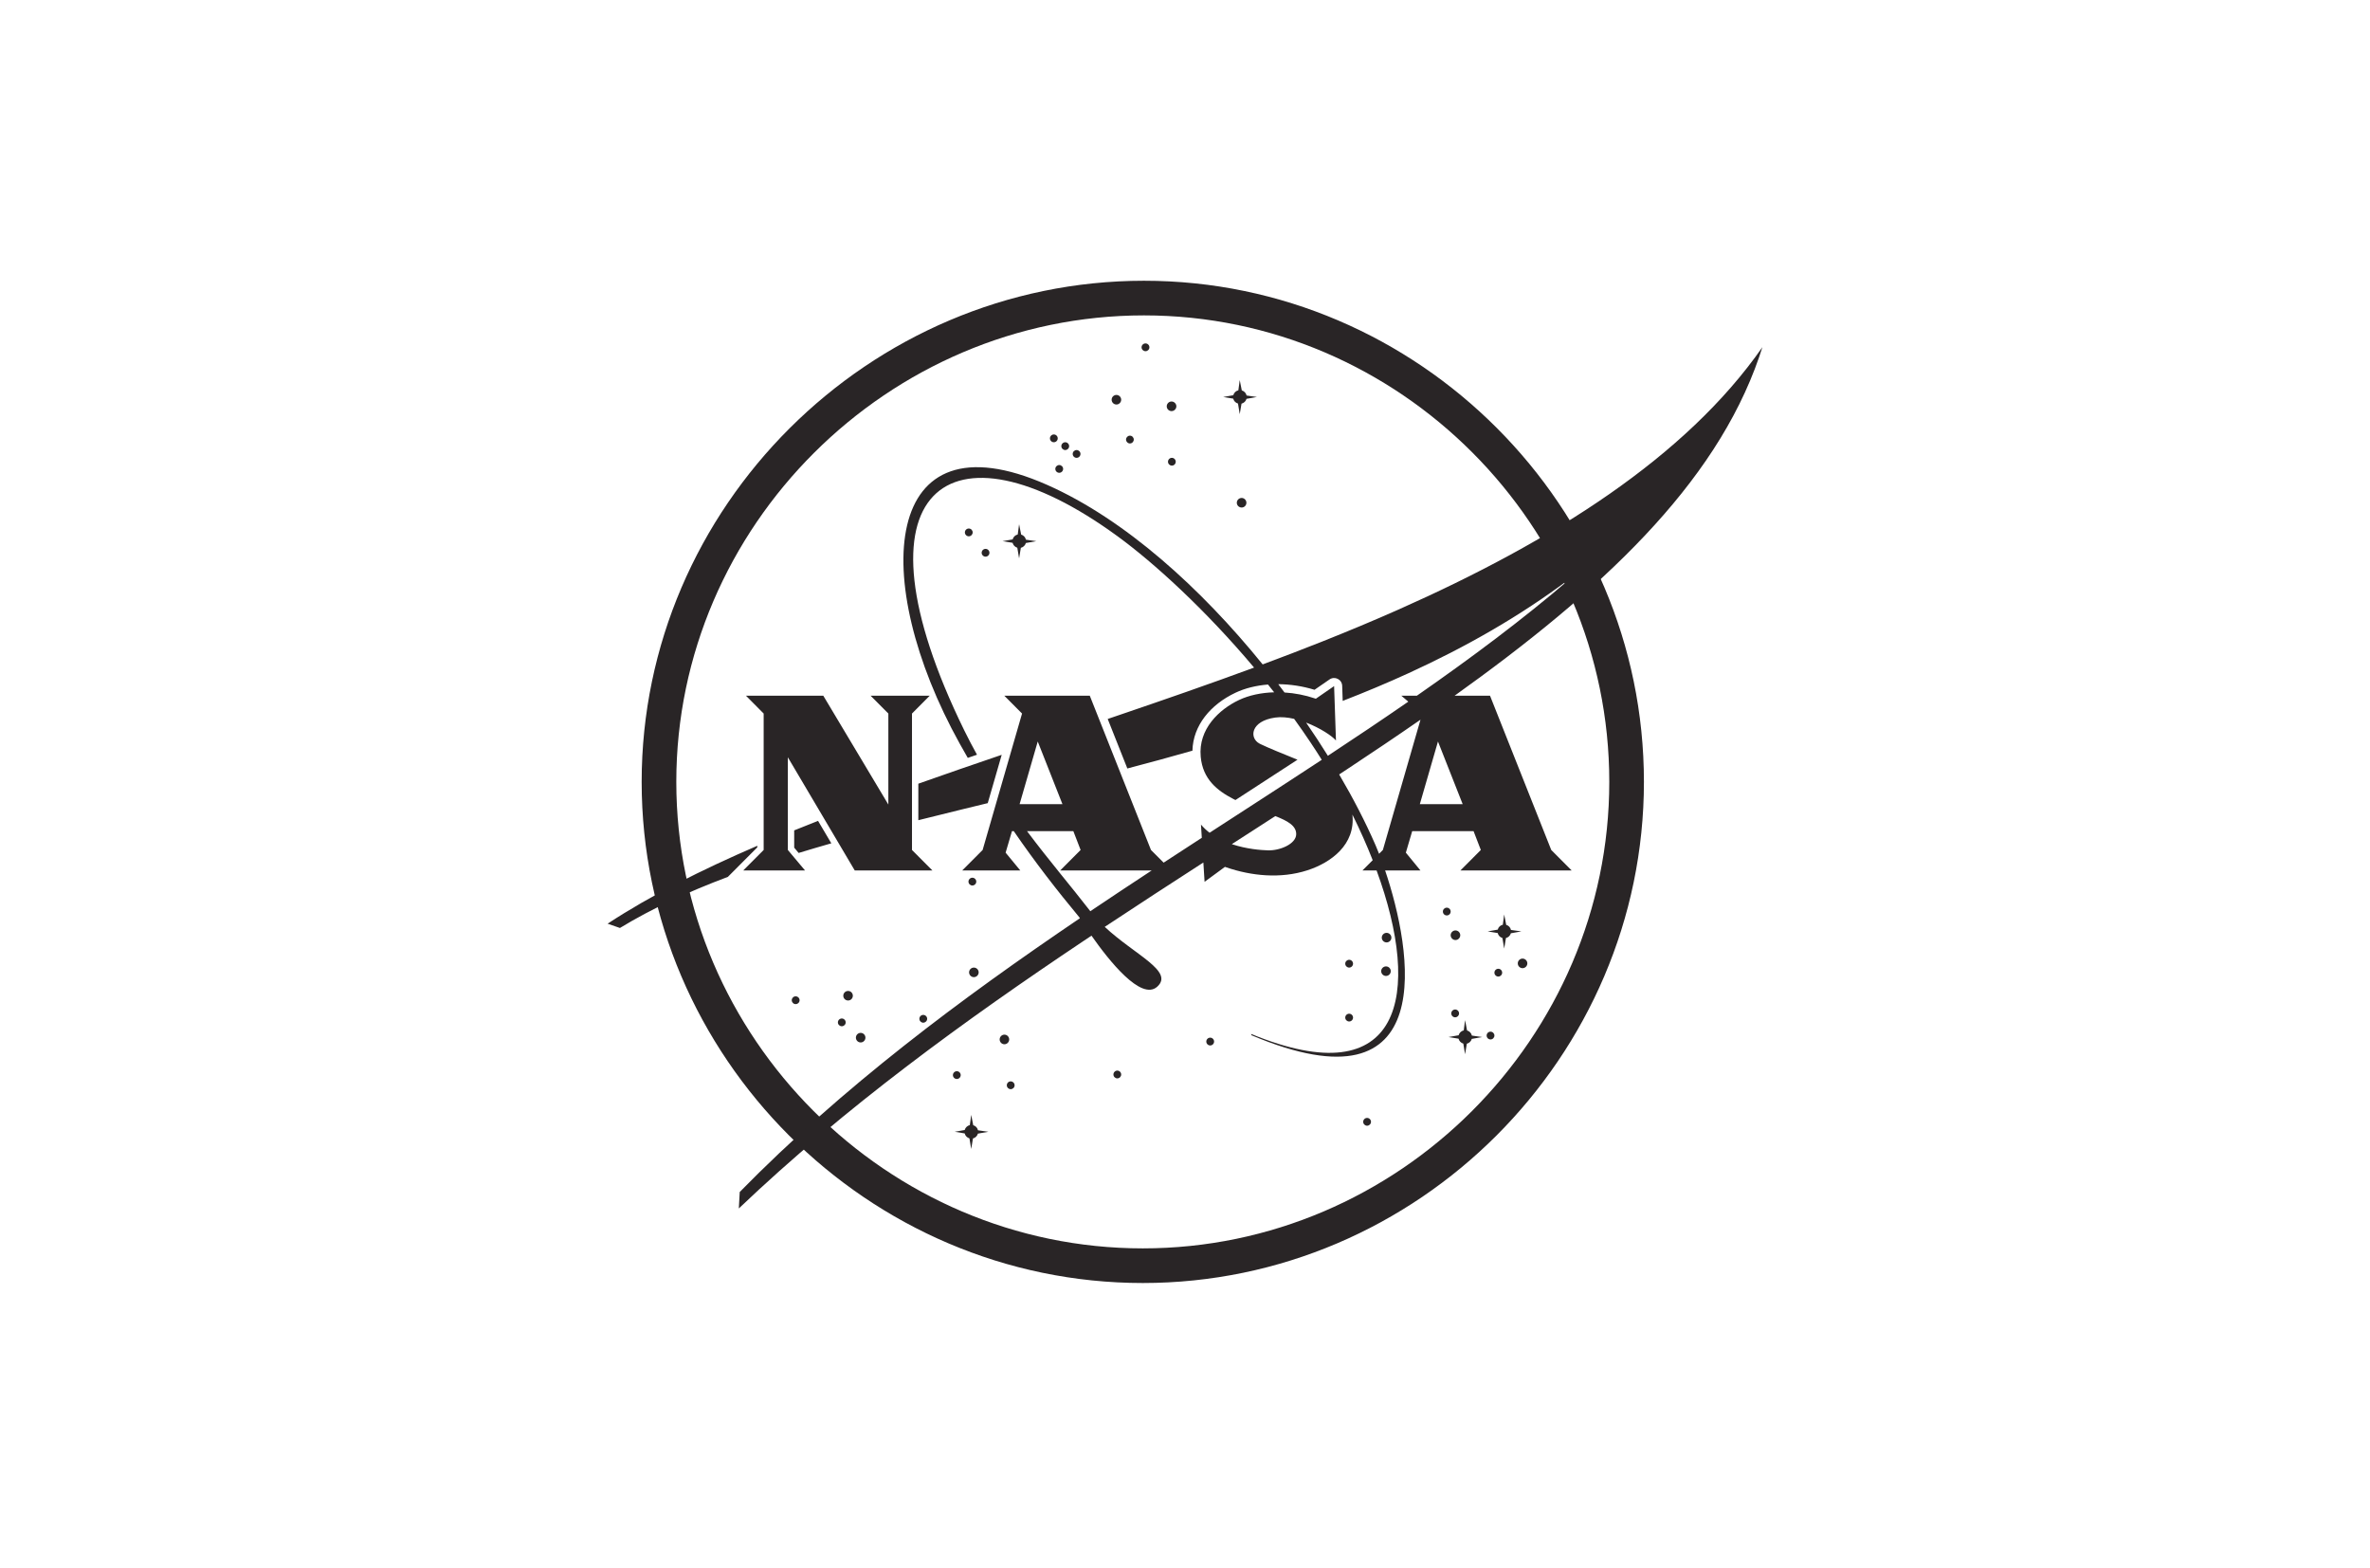
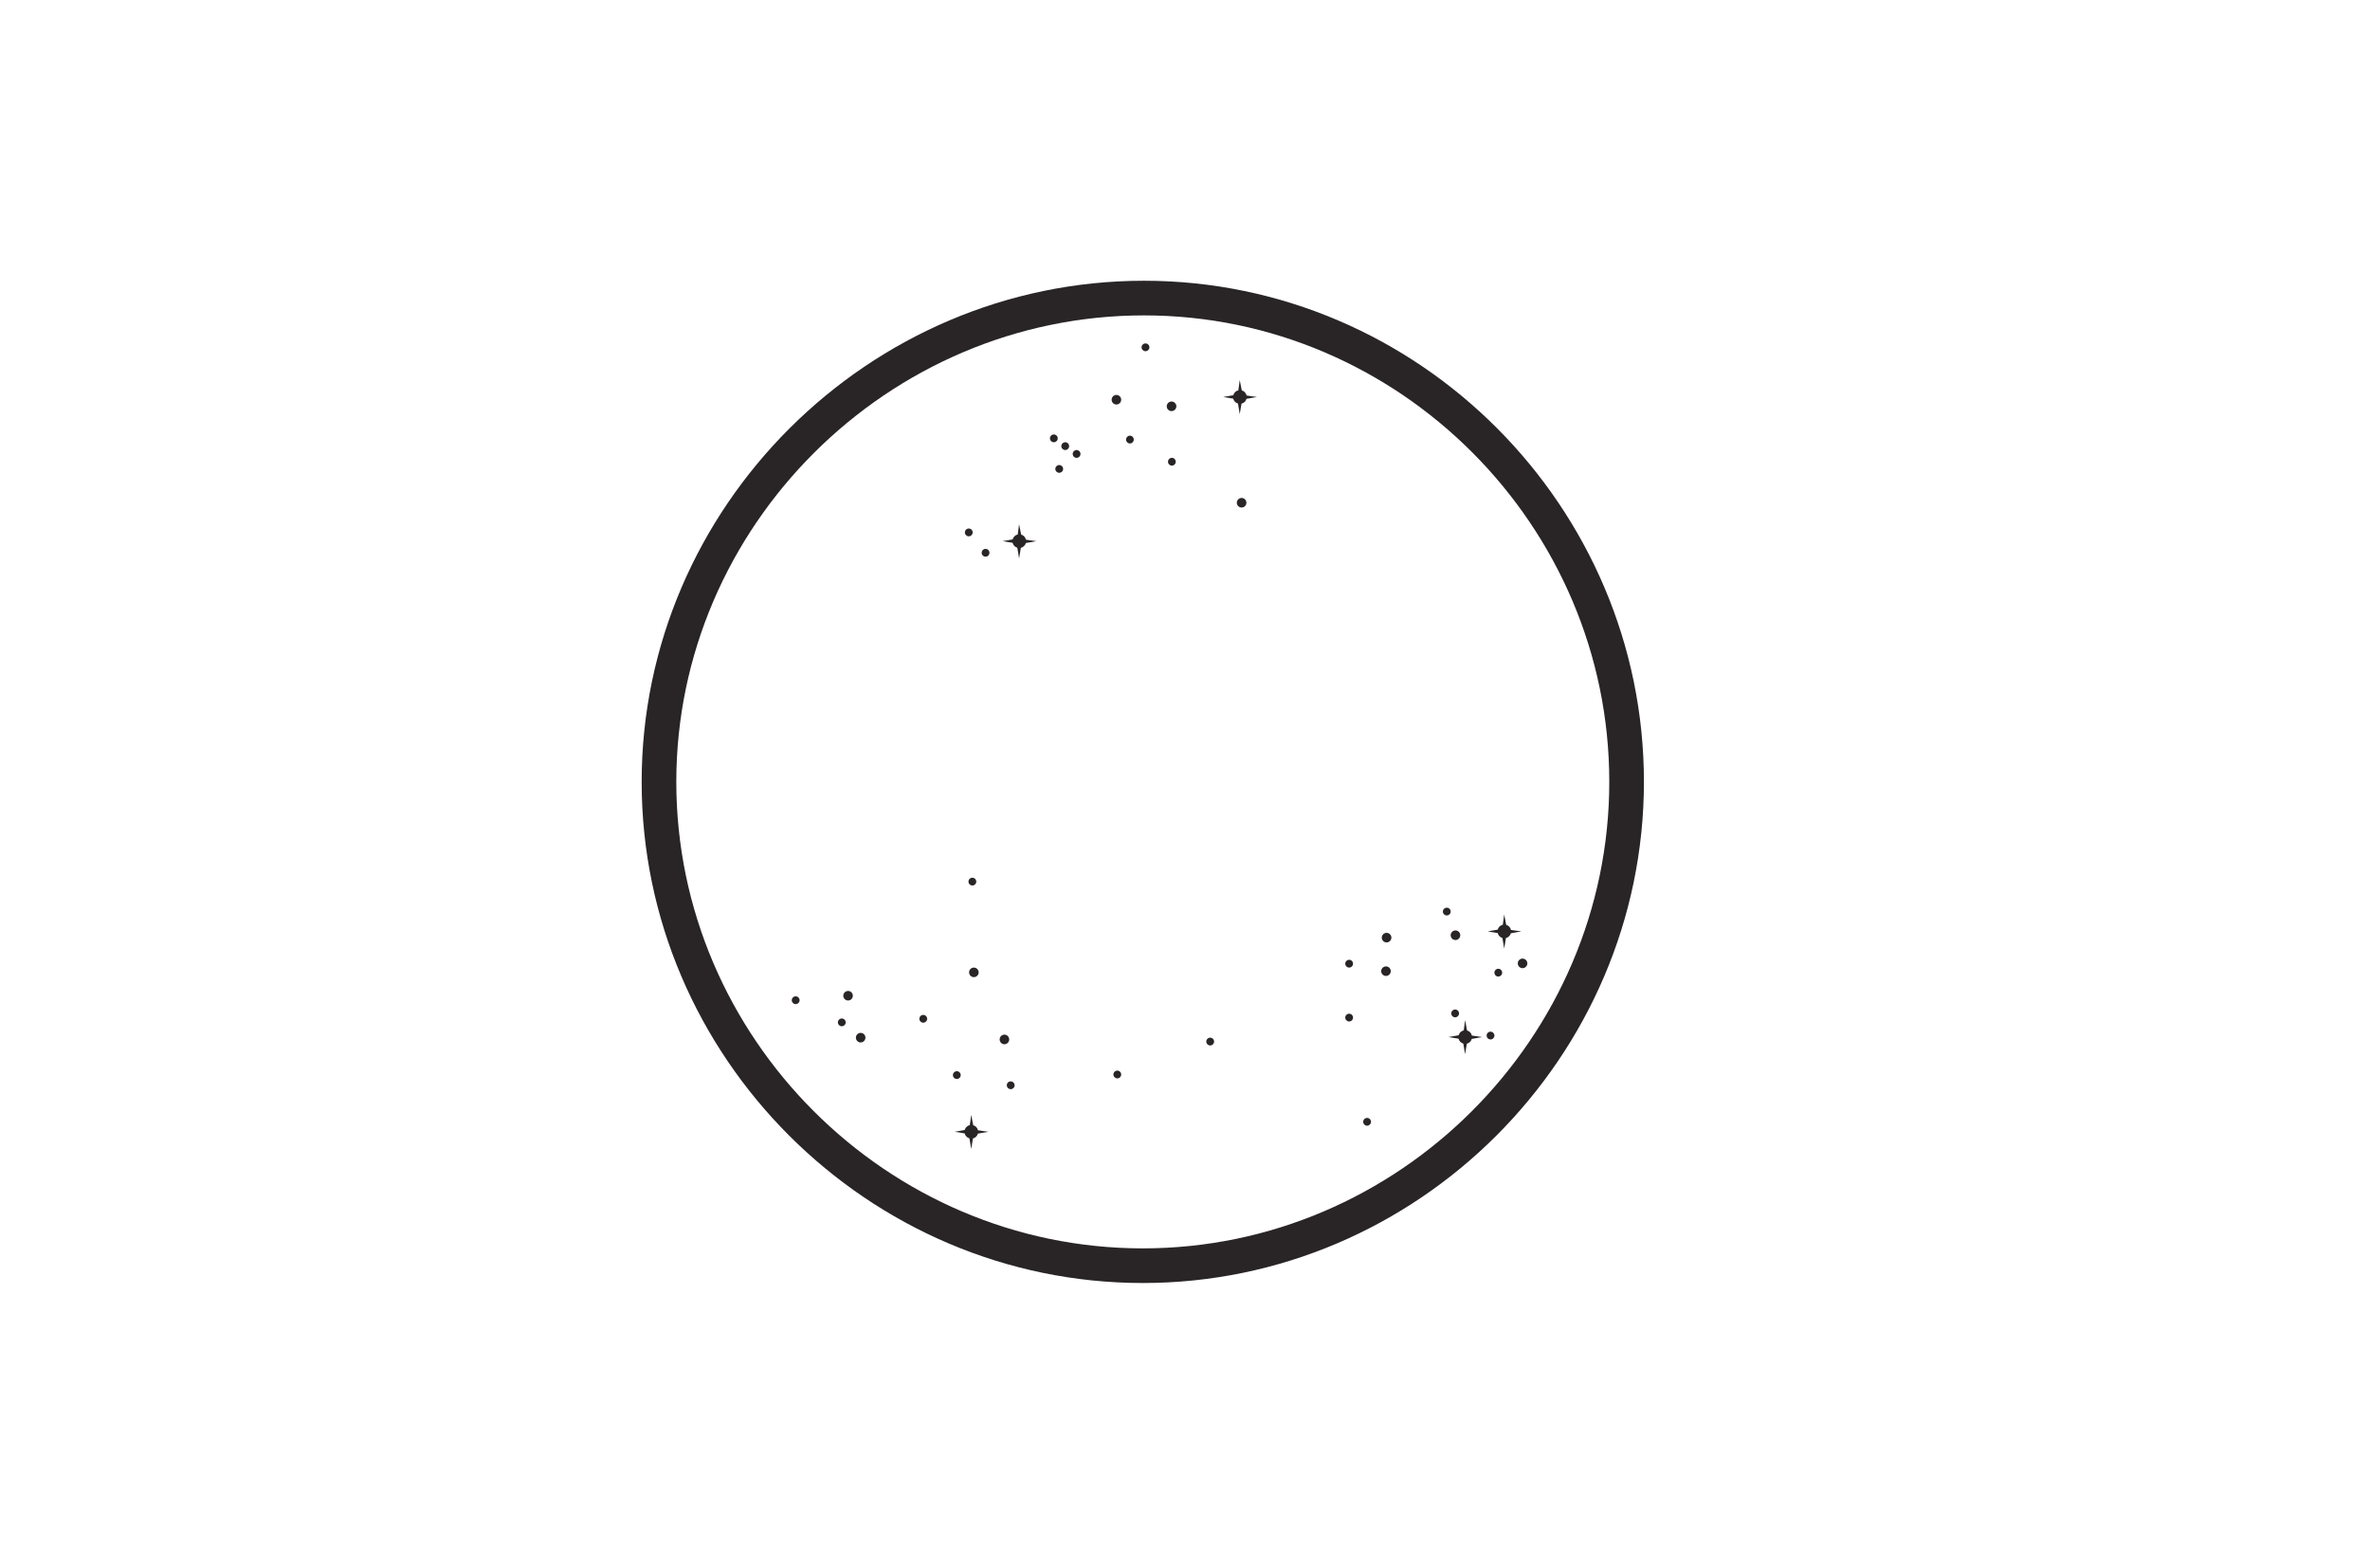
<svg xmlns="http://www.w3.org/2000/svg" width="266" height="176" viewBox="0 0 266 176" fill="none">
  <path d="M128.396 31.51C97.509 31.51 72.018 56.916 72.018 87.752C72.018 118.615 97.402 144 128.266 144C159.122 144 184.508 118.613 184.508 87.752C184.508 56.872 159.229 31.51 128.396 31.51ZM128.396 35.398C157.078 35.398 180.62 59.016 180.62 87.752C180.62 116.466 156.975 140.112 128.266 140.112C99.55 140.112 75.906 116.468 75.906 87.752C75.906 59.066 99.653 35.398 128.396 35.398Z" fill="#292526" />
  <path d="M109.005 125.126L109.231 126.289C109.498 126.363 109.708 126.585 109.766 126.859L110.935 127.026L109.758 127.233C109.681 127.499 109.472 127.708 109.202 127.773L109.005 128.958L108.806 127.765C108.54 127.686 108.337 127.475 108.271 127.209L107.152 127.026L108.273 126.827C108.35 126.553 108.573 126.338 108.85 126.277L109.005 125.126ZM153.436 125.47C153.678 125.47 153.875 125.668 153.875 125.907C153.875 126.149 153.678 126.346 153.436 126.346C153.199 126.346 153 126.149 153 125.907C153 125.668 153.199 125.47 153.436 125.47ZM113.437 121.369C113.678 121.369 113.876 121.566 113.876 121.808C113.876 122.047 113.678 122.244 113.437 122.244C113.195 122.244 113 122.047 113 121.808C113 121.566 113.195 121.369 113.437 121.369ZM107.391 120.228C107.629 120.228 107.826 120.423 107.826 120.666C107.826 120.904 107.629 121.101 107.391 121.101C107.152 121.101 106.952 120.904 106.952 120.666C106.952 120.423 107.152 120.228 107.391 120.228ZM125.402 120.159C125.641 120.159 125.838 120.357 125.838 120.596C125.838 120.835 125.641 121.033 125.402 121.033C125.166 121.033 124.967 120.835 124.967 120.596C124.967 120.357 125.166 120.159 125.402 120.159ZM164.433 114.494L164.658 115.655C164.93 115.732 165.137 115.953 165.199 116.229L166.365 116.394L165.187 116.601C165.116 116.867 164.897 117.074 164.634 117.14L164.433 118.324L164.237 117.13C163.972 117.053 163.77 116.843 163.702 116.577L162.575 116.394L163.709 116.193C163.786 115.921 164.008 115.708 164.286 115.645L164.433 114.494ZM135.829 116.462C136.066 116.462 136.265 116.659 136.265 116.899C136.265 117.14 136.066 117.338 135.829 117.338C135.589 117.338 135.39 117.14 135.39 116.899C135.39 116.659 135.589 116.462 135.829 116.462ZM112.73 116.124C113.028 116.124 113.268 116.368 113.268 116.663C113.268 116.957 113.028 117.203 112.73 117.203C112.441 117.203 112.197 116.957 112.197 116.663C112.197 116.368 112.441 116.124 112.73 116.124ZM96.598 115.925C96.894 115.925 97.133 116.166 97.133 116.462C97.133 116.756 96.894 117 96.598 117C96.3 117 96.062 116.756 96.062 116.462C96.062 116.166 96.3 115.925 96.598 115.925ZM167.291 115.79C167.531 115.79 167.728 115.987 167.728 116.225C167.728 116.466 167.531 116.663 167.291 116.663C167.049 116.663 166.854 116.466 166.854 116.225C166.854 115.987 167.049 115.79 167.291 115.79ZM94.481 114.311C94.718 114.311 94.917 114.51 94.917 114.748C94.917 114.989 94.718 115.182 94.481 115.182C94.241 115.182 94.042 114.989 94.042 114.748C94.042 114.51 94.241 114.311 94.481 114.311ZM103.62 113.908C103.861 113.908 104.062 114.103 104.062 114.345C104.062 114.585 103.861 114.782 103.62 114.782C103.386 114.782 103.187 114.585 103.187 114.345C103.187 114.103 103.386 113.908 103.62 113.908ZM151.424 113.775C151.665 113.775 151.861 113.971 151.861 114.21C151.861 114.45 151.665 114.647 151.424 114.647C151.184 114.647 150.985 114.45 150.985 114.21C150.985 113.971 151.184 113.775 151.424 113.775ZM163.322 113.302C163.56 113.302 163.759 113.5 163.759 113.739C163.759 113.979 163.56 114.178 163.322 114.178C163.083 114.178 162.883 113.979 162.883 113.739C162.883 113.5 163.083 113.302 163.322 113.302ZM89.3 111.823C89.544 111.823 89.743 112.022 89.743 112.262C89.743 112.499 89.544 112.697 89.3 112.697C89.061 112.697 88.864 112.499 88.864 112.262C88.864 112.022 89.061 111.823 89.3 111.823ZM95.187 111.219C95.483 111.219 95.72 111.461 95.72 111.755C95.72 112.051 95.483 112.292 95.187 112.292C94.887 112.292 94.648 112.051 94.648 111.755C94.648 111.461 94.887 111.219 95.187 111.219ZM109.303 108.597C109.597 108.597 109.842 108.839 109.842 109.133C109.842 109.428 109.597 109.672 109.303 109.672C109.009 109.672 108.766 109.428 108.766 109.133C108.766 108.839 109.009 108.597 109.303 108.597ZM168.166 108.73C168.4 108.73 168.597 108.925 168.597 109.169C168.597 109.406 168.4 109.605 168.166 109.605C167.925 109.605 167.728 109.406 167.728 109.169C167.728 108.925 167.925 108.73 168.166 108.73ZM155.558 108.464C155.856 108.464 156.095 108.706 156.095 109C156.095 109.293 155.856 109.537 155.558 109.537C155.266 109.537 155.018 109.293 155.018 109C155.018 108.706 155.266 108.464 155.558 108.464ZM170.883 107.587C171.179 107.587 171.423 107.83 171.423 108.126C171.423 108.422 171.179 108.664 170.883 108.664C170.592 108.664 170.35 108.422 170.35 108.126C170.35 107.83 170.592 107.587 170.883 107.587ZM151.424 107.722C151.665 107.722 151.861 107.919 151.861 108.158C151.861 108.4 151.665 108.597 151.424 108.597C151.184 108.597 150.985 108.4 150.985 108.158C150.985 107.919 151.184 107.722 151.424 107.722ZM168.825 102.636L169.05 103.799C169.32 103.876 169.527 104.095 169.585 104.373L170.755 104.538L169.577 104.745C169.5 105.007 169.291 105.218 169.022 105.28L168.825 106.466L168.623 105.274C168.362 105.2 168.156 104.987 168.098 104.721L166.971 104.538L168.102 104.336C168.168 104.061 168.392 103.852 168.67 103.787L168.825 102.636ZM155.624 104.699C155.92 104.699 156.165 104.94 156.165 105.234C156.165 105.532 155.92 105.773 155.624 105.773C155.328 105.773 155.085 105.532 155.085 105.234C155.085 104.94 155.328 104.699 155.624 104.699ZM163.354 104.427C163.654 104.427 163.894 104.673 163.894 104.967C163.894 105.258 163.654 105.506 163.354 105.506C163.063 105.506 162.817 105.258 162.817 104.967C162.817 104.673 163.063 104.427 163.354 104.427ZM162.38 101.873C162.624 101.873 162.817 102.07 162.817 102.31C162.817 102.549 162.624 102.745 162.38 102.745C162.139 102.745 161.944 102.549 161.944 102.31C161.944 102.07 162.139 101.873 162.38 101.873ZM109.134 98.512C109.376 98.512 109.573 98.707 109.573 98.949C109.573 99.189 109.376 99.386 109.134 99.386C108.897 99.386 108.697 99.189 108.697 98.949C108.697 98.707 108.897 98.512 109.134 98.512ZM114.379 58.839L114.61 60C114.88 60.077 115.085 60.298 115.146 60.573L116.311 60.738L115.139 60.946C115.062 61.212 114.85 61.419 114.576 61.485L114.379 62.669L114.179 61.475C113.92 61.398 113.715 61.187 113.65 60.922L112.525 60.738L113.656 60.539C113.73 60.264 113.948 60.052 114.226 59.99L114.379 58.839ZM110.615 61.602C110.857 61.602 111.052 61.801 111.052 62.041C111.052 62.278 110.857 62.477 110.615 62.477C110.376 62.477 110.177 62.278 110.177 62.041C110.177 61.801 110.376 61.602 110.615 61.602ZM108.733 59.318C108.973 59.318 109.17 59.515 109.17 59.754C109.17 59.994 108.973 60.193 108.733 60.193C108.492 60.193 108.295 59.994 108.295 59.754C108.295 59.515 108.492 59.318 108.733 59.318ZM139.361 55.888C139.65 55.888 139.892 56.132 139.892 56.428C139.892 56.721 139.65 56.963 139.361 56.963C139.059 56.963 138.815 56.721 138.815 56.428C138.815 56.132 139.059 55.888 139.361 55.888ZM118.885 52.193C119.122 52.193 119.322 52.39 119.322 52.628C119.322 52.869 119.122 53.065 118.885 53.065C118.645 53.065 118.446 52.869 118.446 52.628C118.446 52.39 118.645 52.193 118.885 52.193ZM131.528 51.386C131.767 51.386 131.96 51.583 131.96 51.823C131.96 52.062 131.767 52.26 131.528 52.26C131.286 52.26 131.091 52.062 131.091 51.823C131.091 51.583 131.286 51.386 131.528 51.386ZM120.833 50.511C121.071 50.511 121.27 50.708 121.27 50.947C121.27 51.187 121.071 51.386 120.833 51.386C120.591 51.386 120.396 51.187 120.396 50.947C120.396 50.708 120.591 50.511 120.833 50.511ZM119.559 49.635C119.797 49.635 119.996 49.834 119.996 50.074C119.996 50.313 119.797 50.511 119.559 50.511C119.32 50.511 119.12 50.313 119.12 50.074C119.12 49.834 119.32 49.635 119.559 49.635ZM126.818 48.897C127.058 48.897 127.251 49.094 127.251 49.333C127.251 49.575 127.058 49.772 126.818 49.772C126.579 49.772 126.382 49.575 126.382 49.333C126.382 49.094 126.579 48.897 126.818 48.897ZM118.279 48.762C118.523 48.762 118.716 48.959 118.716 49.199C118.716 49.438 118.523 49.635 118.279 49.635C118.04 49.635 117.842 49.438 117.842 49.199C117.842 48.959 118.04 48.762 118.279 48.762ZM139.143 42.658L139.373 43.817C139.64 43.895 139.85 44.117 139.914 44.391L141.073 44.557L139.904 44.763C139.83 45.031 139.612 45.236 139.343 45.304L139.143 46.487L138.948 45.294C138.686 45.217 138.475 45.008 138.413 44.741L137.29 44.557L138.421 44.358C138.493 44.083 138.711 43.869 138.988 43.809L139.143 42.658ZM131.49 45.063C131.781 45.063 132.031 45.308 132.031 45.602C132.031 45.9 131.781 46.141 131.49 46.141C131.194 46.141 130.95 45.9 130.95 45.602C130.95 45.308 131.194 45.063 131.49 45.063ZM125.305 44.326C125.597 44.326 125.838 44.568 125.838 44.863C125.838 45.157 125.597 45.401 125.305 45.401C125.005 45.401 124.766 45.157 124.766 44.863C124.766 44.568 125.005 44.326 125.305 44.326ZM128.567 38.544C128.807 38.544 129.006 38.739 129.006 38.981C129.006 39.22 128.807 39.417 128.567 39.417C128.326 39.417 128.125 39.22 128.125 38.981C128.125 38.739 128.326 38.544 128.567 38.544Z" fill="#292526" />
-   <path d="M197.803 38.967L197.445 40.053C192.466 54.51 179.593 66.403 163.263 78.081L167.233 78.081L174.106 95.397L176.398 97.697H163.912L166.202 95.397L165.389 93.286H158.5L157.788 95.699L159.428 97.697L155.461 97.696C158.471 106.594 161.838 125.216 140.464 116.191L140.417 116.044C157.468 123.066 159.601 111.578 154.504 97.698L152.915 97.697L154.066 96.544C153.404 94.857 152.641 93.141 151.789 91.426C152.147 94.803 149.394 96.812 146.757 97.672C143.7 98.667 140.411 98.293 137.662 97.356L137.483 97.294L135.197 98.972L135.061 96.804C131.402 99.167 127.701 101.568 123.991 104.027C127.381 107.193 131.814 109.012 129.877 110.748C128.077 112.357 124.477 107.831 122.505 105.014L121.684 105.562C108.278 114.526 94.84 124.275 82.923 135.63L83.025 133.784C94.569 122.005 107.81 112.127 121.205 103.059L121.137 102.95C118.639 99.939 116.206 96.816 113.783 93.286L113.58 93.286L112.867 95.699L114.514 97.697H107.995L110.287 95.397L114.711 80.085L112.718 78.081H122.312L129.181 95.397L130.602 96.819C132.033 95.884 133.462 94.954 134.886 94.03L134.792 92.546C135.083 92.892 135.409 93.196 135.759 93.464L140.991 90.074C143.469 88.468 145.925 86.872 148.35 85.277C147.939 84.619 147.517 83.966 147.084 83.32C146.487 82.427 145.874 81.547 145.249 80.681C144.522 80.513 143.795 80.443 143.134 80.535C140.329 80.926 140.2 82.852 141.369 83.46L141.437 83.495L141.515 83.533C142.328 83.931 144.197 84.689 145.627 85.265C143.328 86.768 141.004 88.275 138.662 89.792L138.494 89.708L138.386 89.652C136.62 88.733 134.995 87.457 134.764 84.935C134.472 81.809 136.849 79.612 139.053 78.569C140.191 78.03 141.564 77.742 143.006 77.701C142.777 77.409 142.547 77.118 142.316 76.83C140.991 76.935 139.737 77.241 138.664 77.749C135.871 79.07 133.905 81.412 133.834 84.253C131.401 84.951 128.962 85.613 126.529 86.25L124.325 80.693L125.463 80.306C130.613 78.554 135.747 76.774 140.753 74.927C135.269 68.405 129.505 63.162 125.439 60.194C106.483 46.341 94.917 54.814 108.226 81.974C108.689 82.917 109.166 83.827 109.655 84.707L108.62 85.062C108.321 84.543 108.022 84.016 107.723 83.478C97.473 65.031 98.951 46.208 117.506 54.411C126.272 58.285 134.818 66.052 141.717 74.57C143.94 73.743 146.136 72.903 148.296 72.045C151.253 70.87 154.163 69.658 157.003 68.396C174.294 60.72 189.217 51.292 197.803 38.967ZM84.997 94.928L84.997 95.102L81.701 98.41L81.711 98.41C77.268 100.08 73.186 101.955 69.579 104.151L68.197 103.67C73.004 100.514 78.71 97.638 84.997 94.928ZM120.469 93.285H115.27C117.736 96.579 120.207 99.468 122.374 102.27C124.669 100.725 126.968 99.202 129.262 97.697L118.992 97.697L121.284 95.397L120.469 93.285ZM92.402 78.081L99.705 90.299V80.085L97.713 78.081H104.352L102.358 80.085V95.397L104.65 97.697H95.934L88.425 84.994V95.397L90.355 97.697H83.418L85.71 95.397V80.085L83.722 78.081H92.402ZM151.104 86.394L150.304 86.921C151.905 89.647 153.267 92.296 154.344 94.765L154.413 94.924C154.529 95.195 154.653 95.497 154.781 95.824L155.208 95.397L159.431 80.775C156.729 82.646 153.948 84.516 151.104 86.394ZM91.815 92.131L93.304 94.65C92.065 95.004 90.841 95.364 89.637 95.732L89.138 95.137L89.137 93.198C90.021 92.84 90.914 92.484 91.815 92.131ZM143.135 91.594L142.446 92.039L140.775 93.118C139.938 93.659 139.097 94.201 138.254 94.744C139.931 95.308 141.575 95.417 142.295 95.439C143.672 95.485 145.451 94.718 145.481 93.645C145.507 92.683 144.516 92.13 143.135 91.594ZM112.428 84.718L110.861 90.141L109.428 90.489L108.002 90.836C106.342 91.242 104.697 91.647 103.07 92.056V87.958C106.142 86.869 109.27 85.792 112.428 84.718ZM116.472 83.223L114.437 90.253H119.245L116.472 83.223ZM161.392 83.223L159.357 90.253H164.165L161.392 83.223ZM176.508 64.714L176.17 64.968C170.585 69.17 164.488 72.628 158.092 75.555C155.667 76.665 153.199 77.698 150.7 78.667L150.642 76.973C150.618 76.256 149.81 75.85 149.22 76.258L147.537 77.42L147.497 77.408C146.184 77.006 144.805 76.799 143.464 76.789C143.702 77.1 143.937 77.41 144.17 77.722C145.321 77.793 146.488 78.017 147.59 78.391L147.683 78.423L149.735 77.004L149.943 83.109C149.507 82.592 148.15 81.695 146.593 81.099C147.45 82.345 148.266 83.591 149.036 84.826C152.104 82.803 155.121 80.783 158.063 78.75L157.276 78.081L159.028 78.081C165.155 73.817 170.947 69.493 176.211 64.97L176.508 64.714Z" fill="#292526" />
</svg>